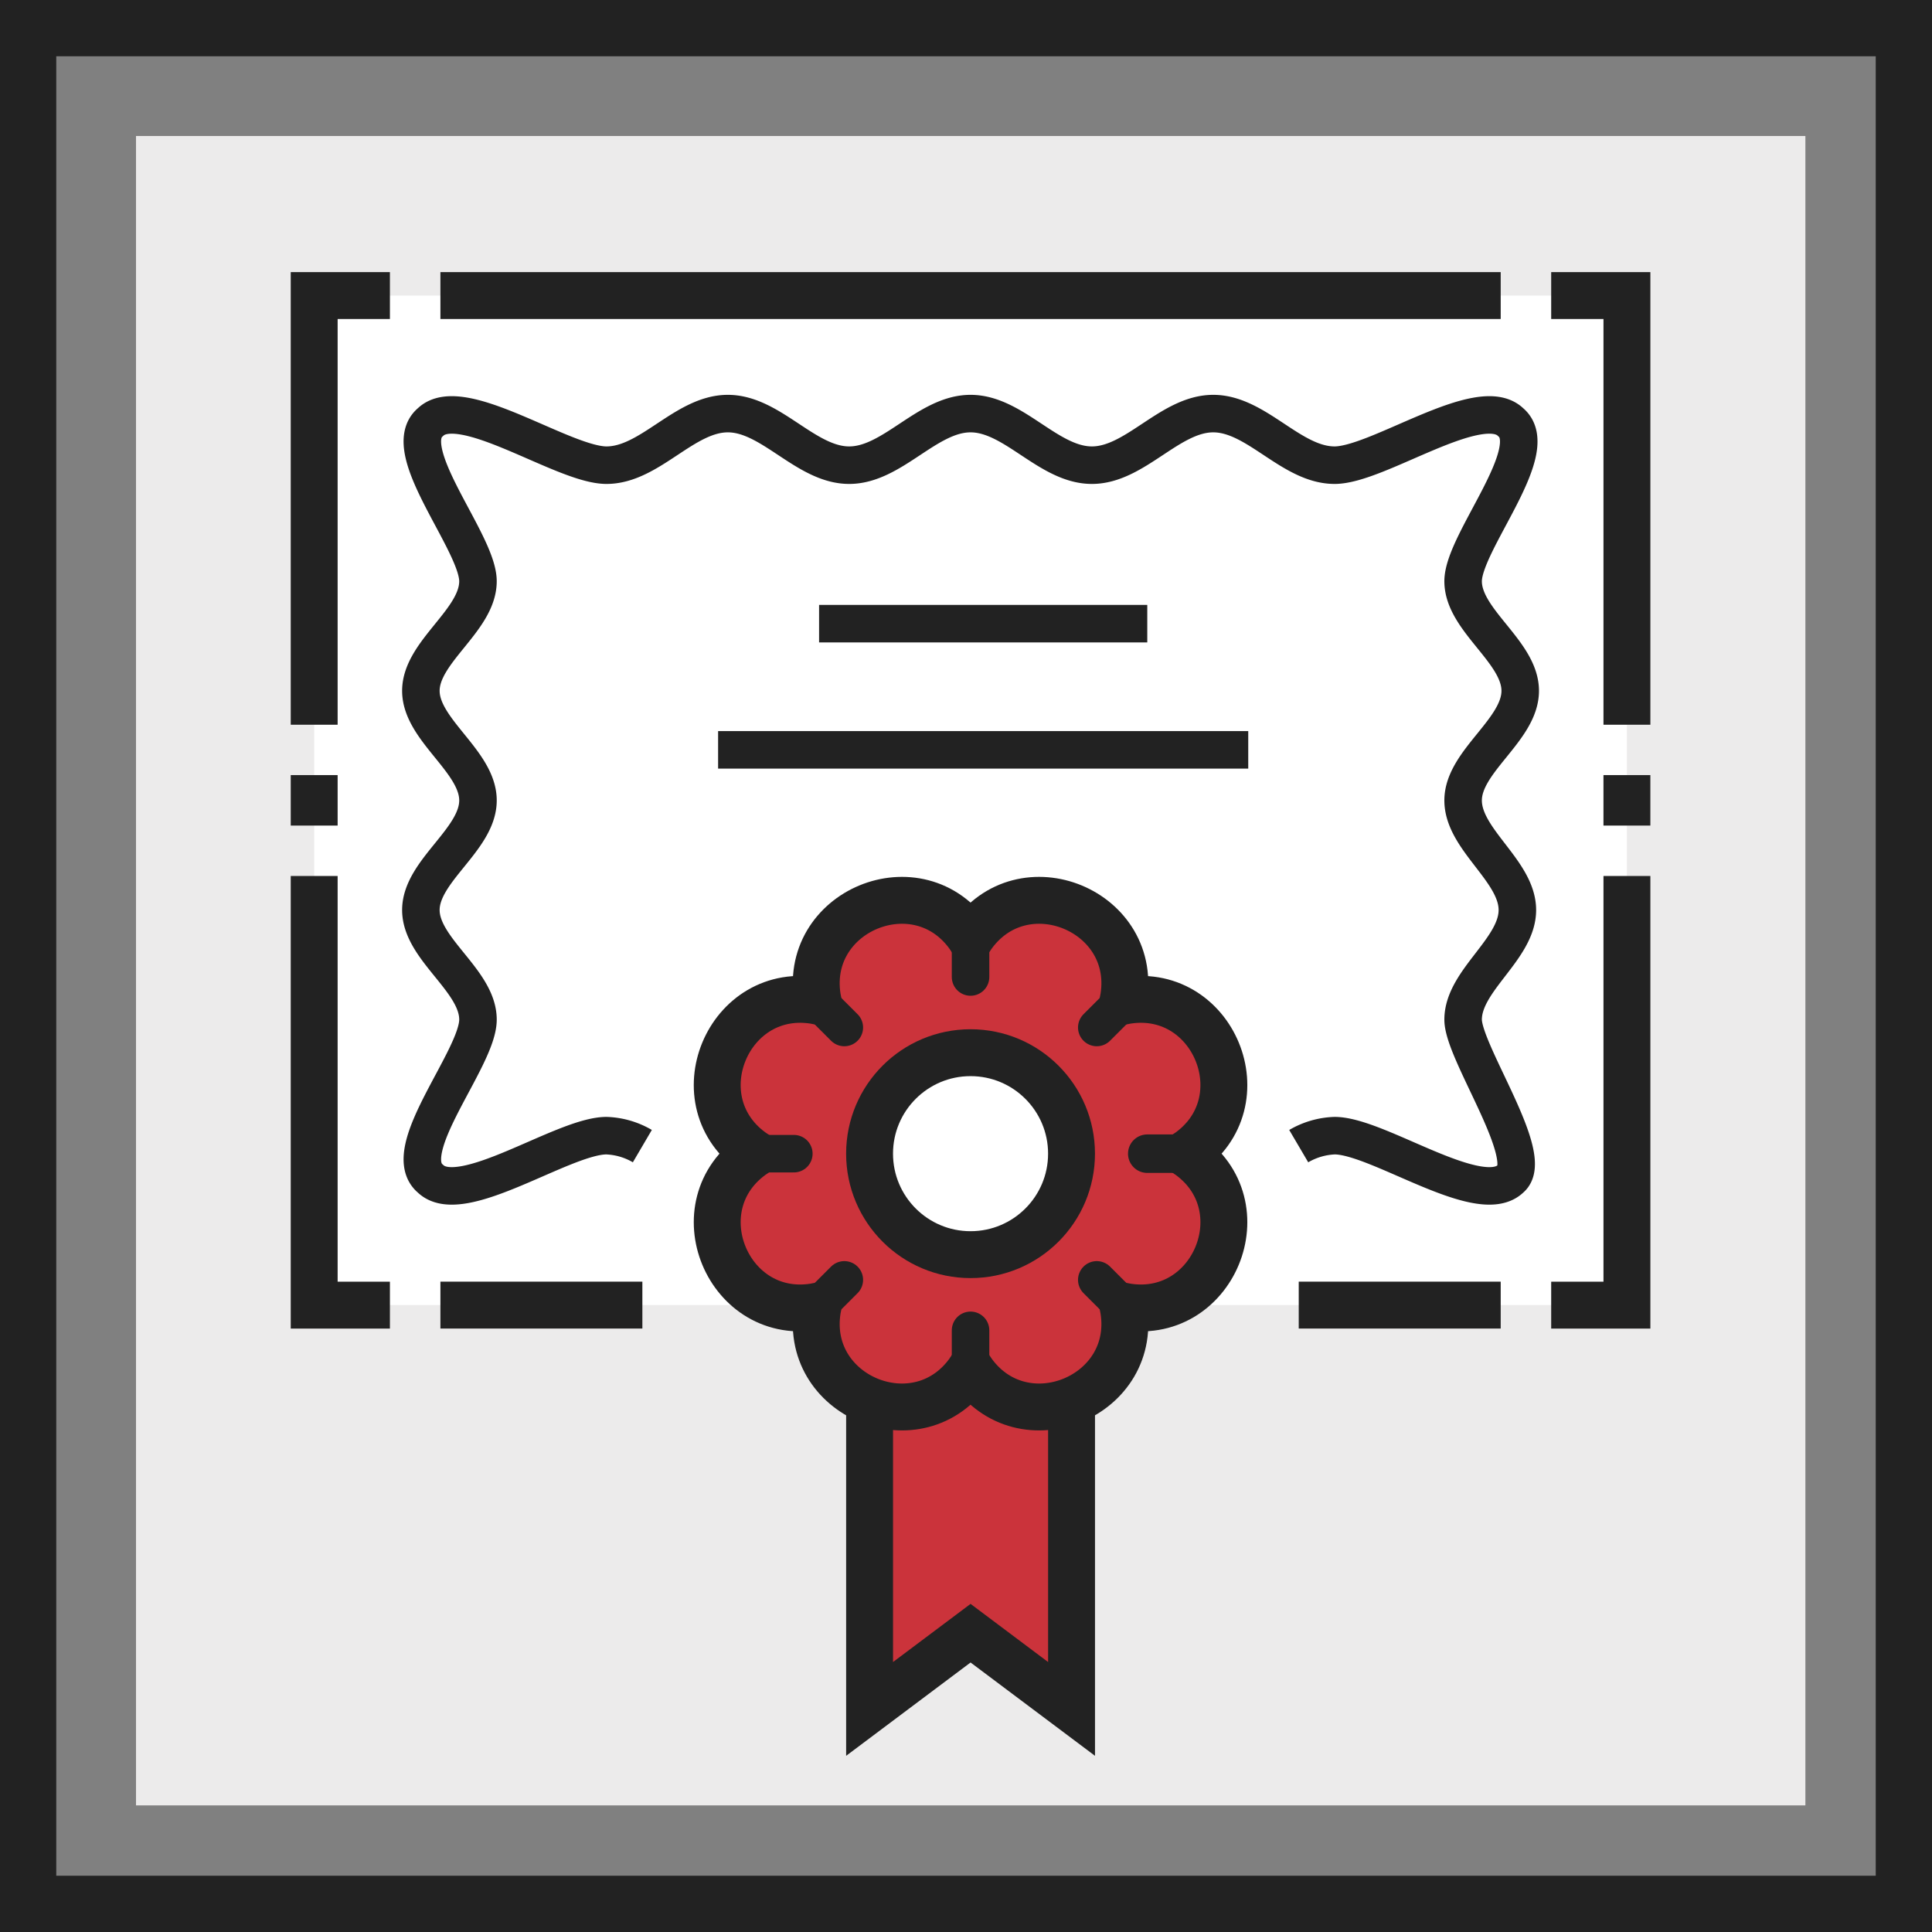
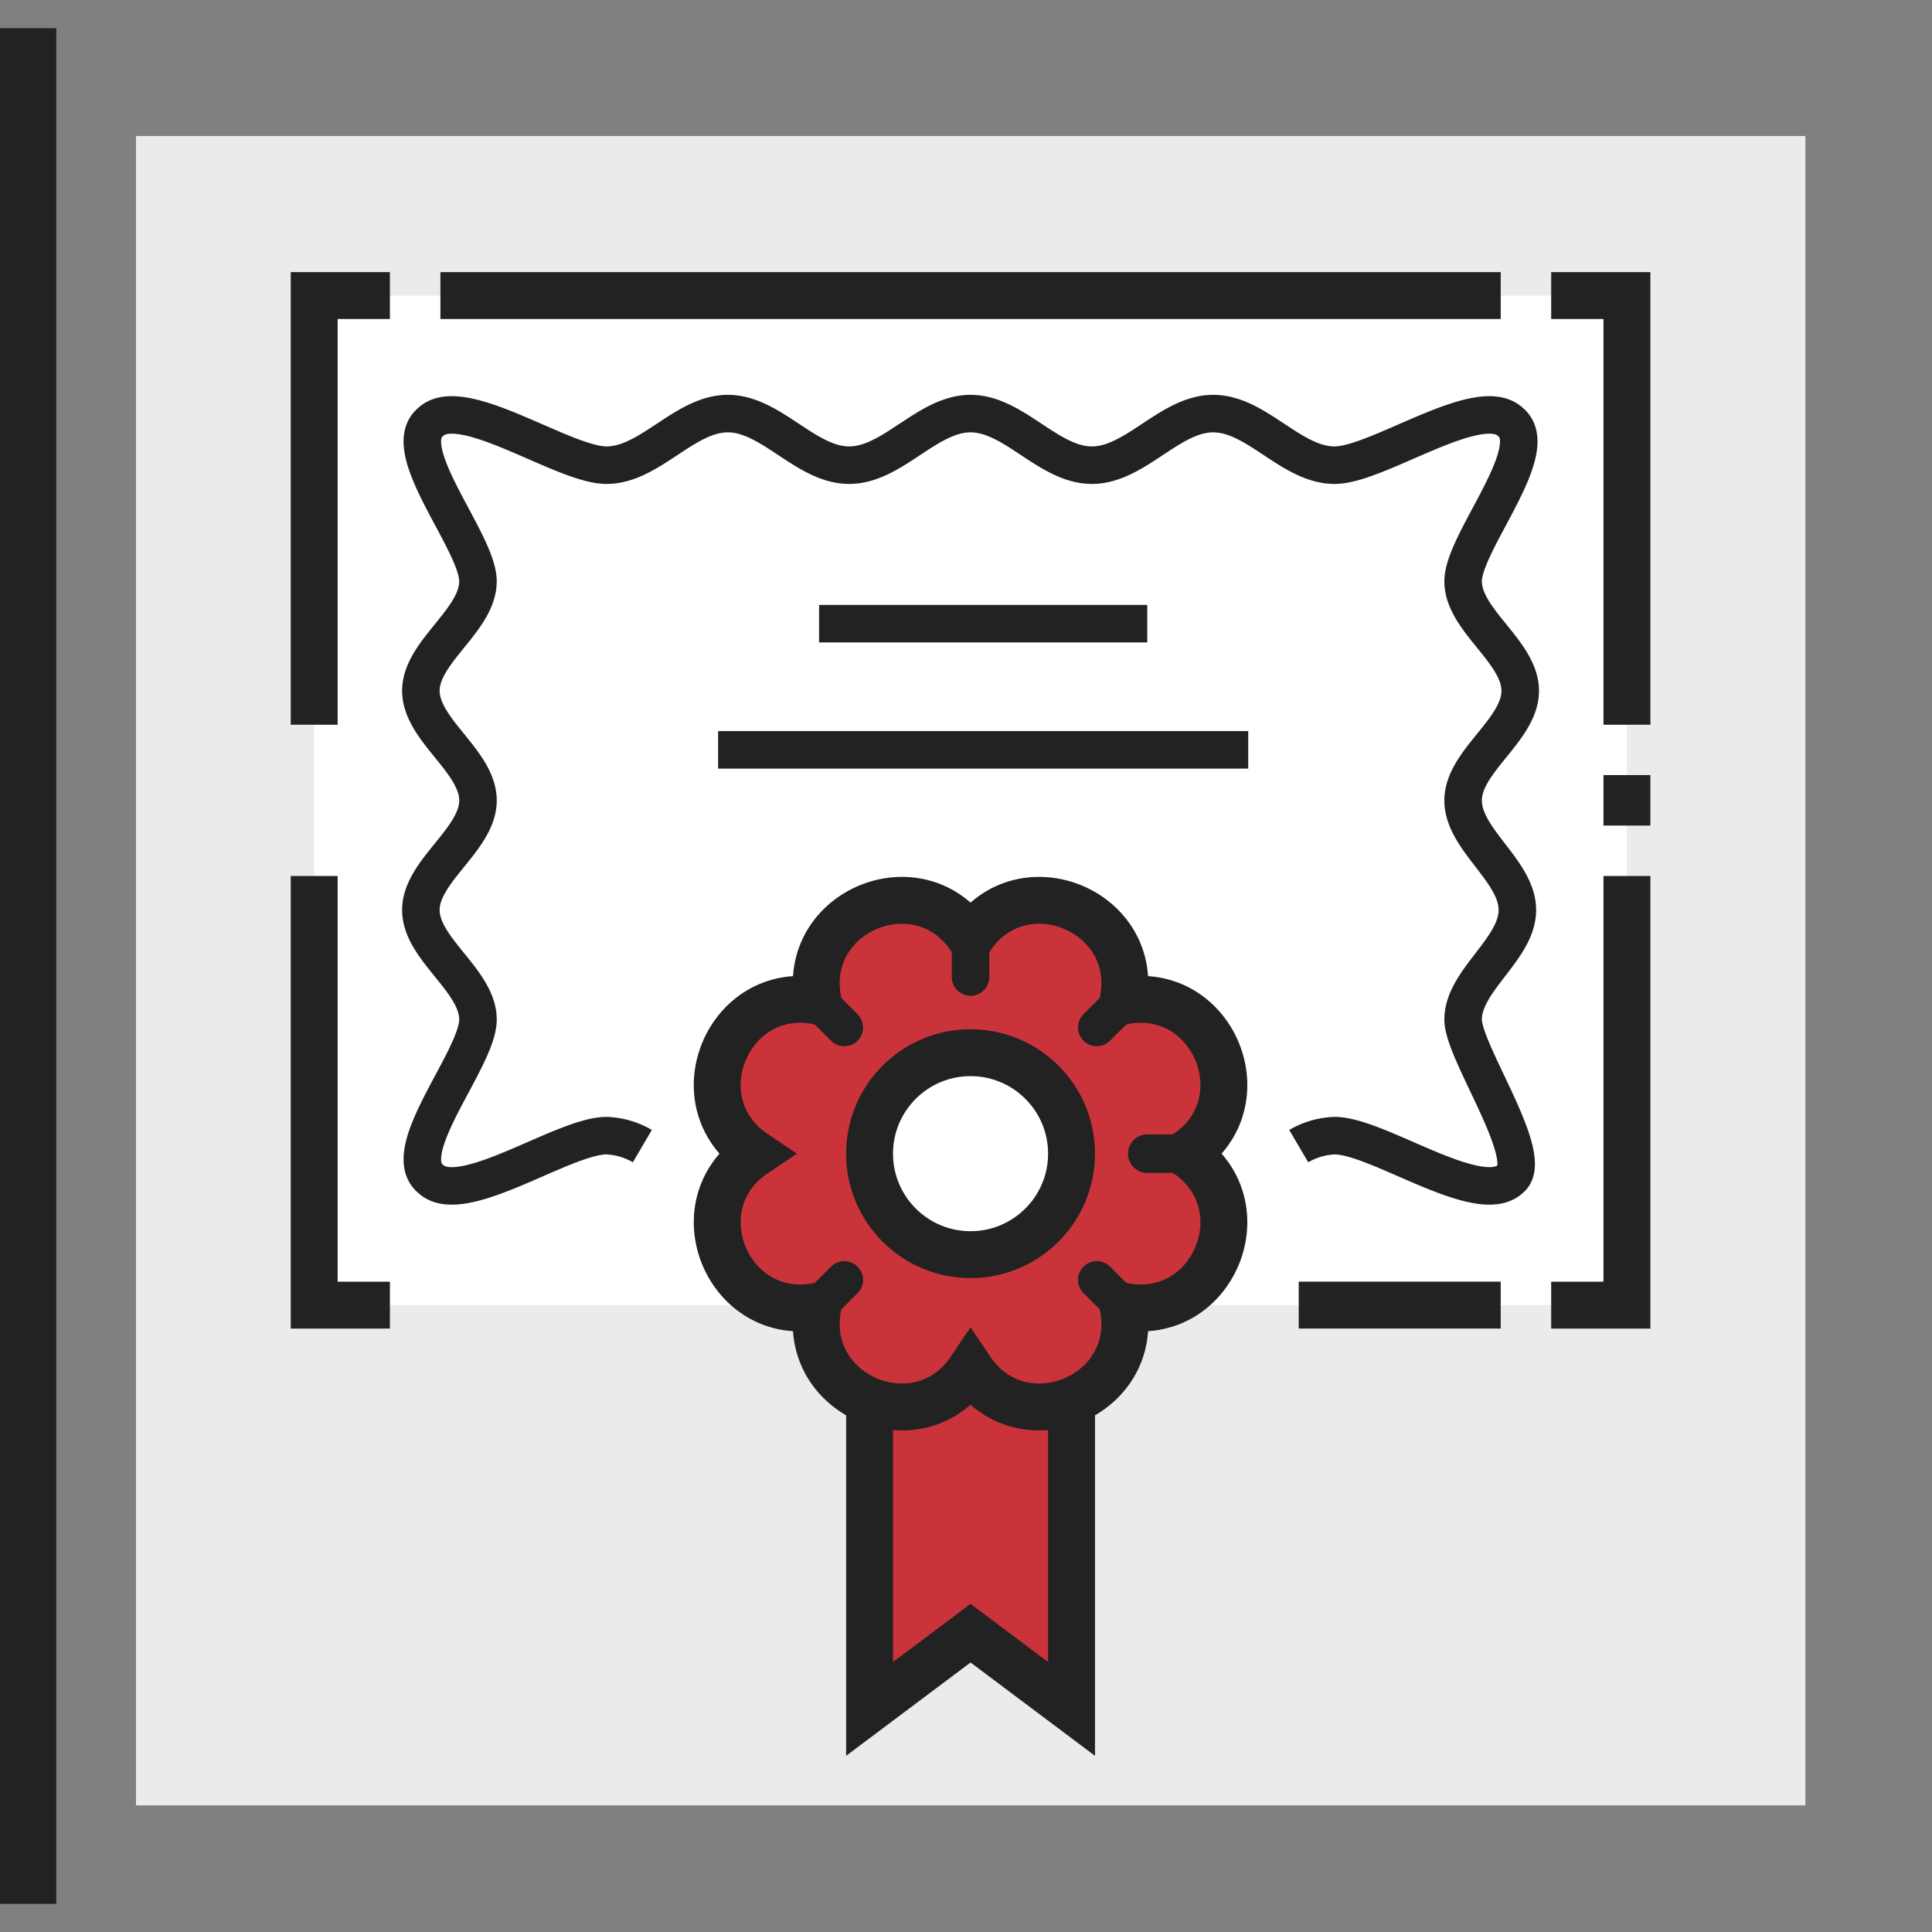
<svg xmlns="http://www.w3.org/2000/svg" width="206" height="206" viewBox="0 0 206 206">
  <rect x="0" y="0" width="206" height="206" fill="#808080" stroke="none" />
  <defs>
    <style>.a{fill:#ecebeb;}.b,.d,.e,.g,.h{fill:none;}.b,.d,.e,.f,.g,.h,.i{stroke:#222;}.b{stroke-width:6px;}.c,.i{fill:#fff;}.d,.e,.f{stroke-miterlimit:10;}.d,.g{stroke-width:4px;}.e,.f,.i{stroke-width:5px;}.f{fill:#cb333b;}.g,.h{stroke-linecap:round;}.g,.h,.i{stroke-linejoin:round;}.h{stroke-width:4.105px;}</style>
  </defs>
  <g transform="translate(3.111 3)">
    <rect class="a" width="178" height="178" transform="translate(11.389 11.5)" />
-     <path class="b" d="M0,0H200V200H0Z" transform="translate(-0.111)" />
+     <path class="b" d="M0,0V200H0Z" transform="translate(-0.111)" />
    <g transform="translate(30.389 28.514)">
      <rect class="c" width="139.97" height="107.633" />
      <path class="d" d="M978.121,487.061a8.146,8.146,0,0,1,3.828-1.117c4.625,0,15.477,7.79,18.774,4.582,2.741-2.3-5.074-13.46-5.074-16.955,0-4.176,5.785-7.51,5.785-11.686s-5.785-7.51-5.785-11.686,6.089-7.51,6.089-11.686-6.089-7.51-6.089-11.686,8.626-13.977,5.074-16.955c-3.3-3.208-14.151,4.582-18.776,4.582s-8.315-5.5-12.94-5.5-8.315,5.5-12.939,5.5-8.316-5.5-12.939-5.5-8.316,5.5-12.941,5.5-8.315-5.5-12.939-5.5-8.315,5.5-12.939,5.5-15.477-7.79-18.776-4.582c-3.552,2.978,5.074,12.779,5.074,16.955s-6.088,7.51-6.088,11.686,6.089,7.51,6.089,11.686-6.089,7.51-6.089,11.686,6.089,7.51,6.089,11.686-8.627,13.977-5.074,16.955c3.3,3.208,14.151-4.582,18.774-4.582a8.147,8.147,0,0,1,3.826,1.115" transform="translate(-873.144 -396.368)" />
      <line class="d" x2="34.993" transform="translate(53.835 34.984)" />
      <line class="d" x2="56.526" transform="translate(43.068 48.439)" />
-       <line class="e" x1="21.534" transform="translate(13.459 107.643)" />
      <line class="e" x1="21.534" transform="translate(104.978 107.643)" />
      <path class="e" d="M984.488,446.562v45.759h-8.075" transform="translate(-844.517 -384.674)" />
      <path class="e" d="M976.413,399.358h8.075v45.76" transform="translate(-844.517 -399.358)" />
      <line class="e" x2="113.053" transform="translate(13.459)" />
      <line class="e" y2="5.383" transform="translate(139.97 51.13)" />
      <path class="e" d="M875.846,446.562v45.759h8.075" transform="translate(-875.846 -384.674)" />
      <path class="e" d="M883.921,399.358h-8.075v45.76" transform="translate(-875.846 -399.358)" />
-       <line class="e" y2="5.383" transform="translate(0 51.13)" />
      <path class="f" d="M921,483.505v40.376l10.767-8.075,10.767,8.075V483.505Z" transform="translate(-861.78 -373.181)" />
      <path class="f" d="M935.624,452.556h0c5.463-8.141,18.157-2.883,16.261,6.736h0c9.62-1.894,14.878,10.8,6.736,16.263h0c8.142,5.461,2.884,18.157-6.736,16.261h0c1.9,9.62-10.8,14.878-16.261,6.736h0c-5.462,8.142-18.156,2.884-16.263-6.736h0c-9.618,1.9-14.876-10.8-6.736-16.261h0c-8.141-5.463-2.883-18.157,6.736-16.263h0c-1.894-9.619,10.8-14.877,16.263-6.736Z" transform="translate(-865.639 -384.06)" />
      <line class="g" x2="2.692" y2="2.692" transform="translate(53.835 75.35)" />
      <line class="g" x1="2.692" y1="2.692" transform="translate(83.444 104.952)" />
      <line class="g" x1="2.692" y2="2.692" transform="translate(83.444 75.35)" />
      <line class="g" y1="2.692" x2="2.692" transform="translate(53.835 104.952)" />
      <line class="h" x1="5.383" transform="translate(88.827 91.497)" />
-       <line class="g" x1="5.383" transform="translate(45.76 91.497)" />
      <line class="g" y2="5.383" transform="translate(69.985 67.276)" />
-       <line class="g" y1="5.383" transform="translate(69.985 110.333)" />
      <circle class="i" cx="10.767" cy="10.767" r="10.767" transform="translate(59.218 80.729)" />
    </g>
  </g>
</svg>